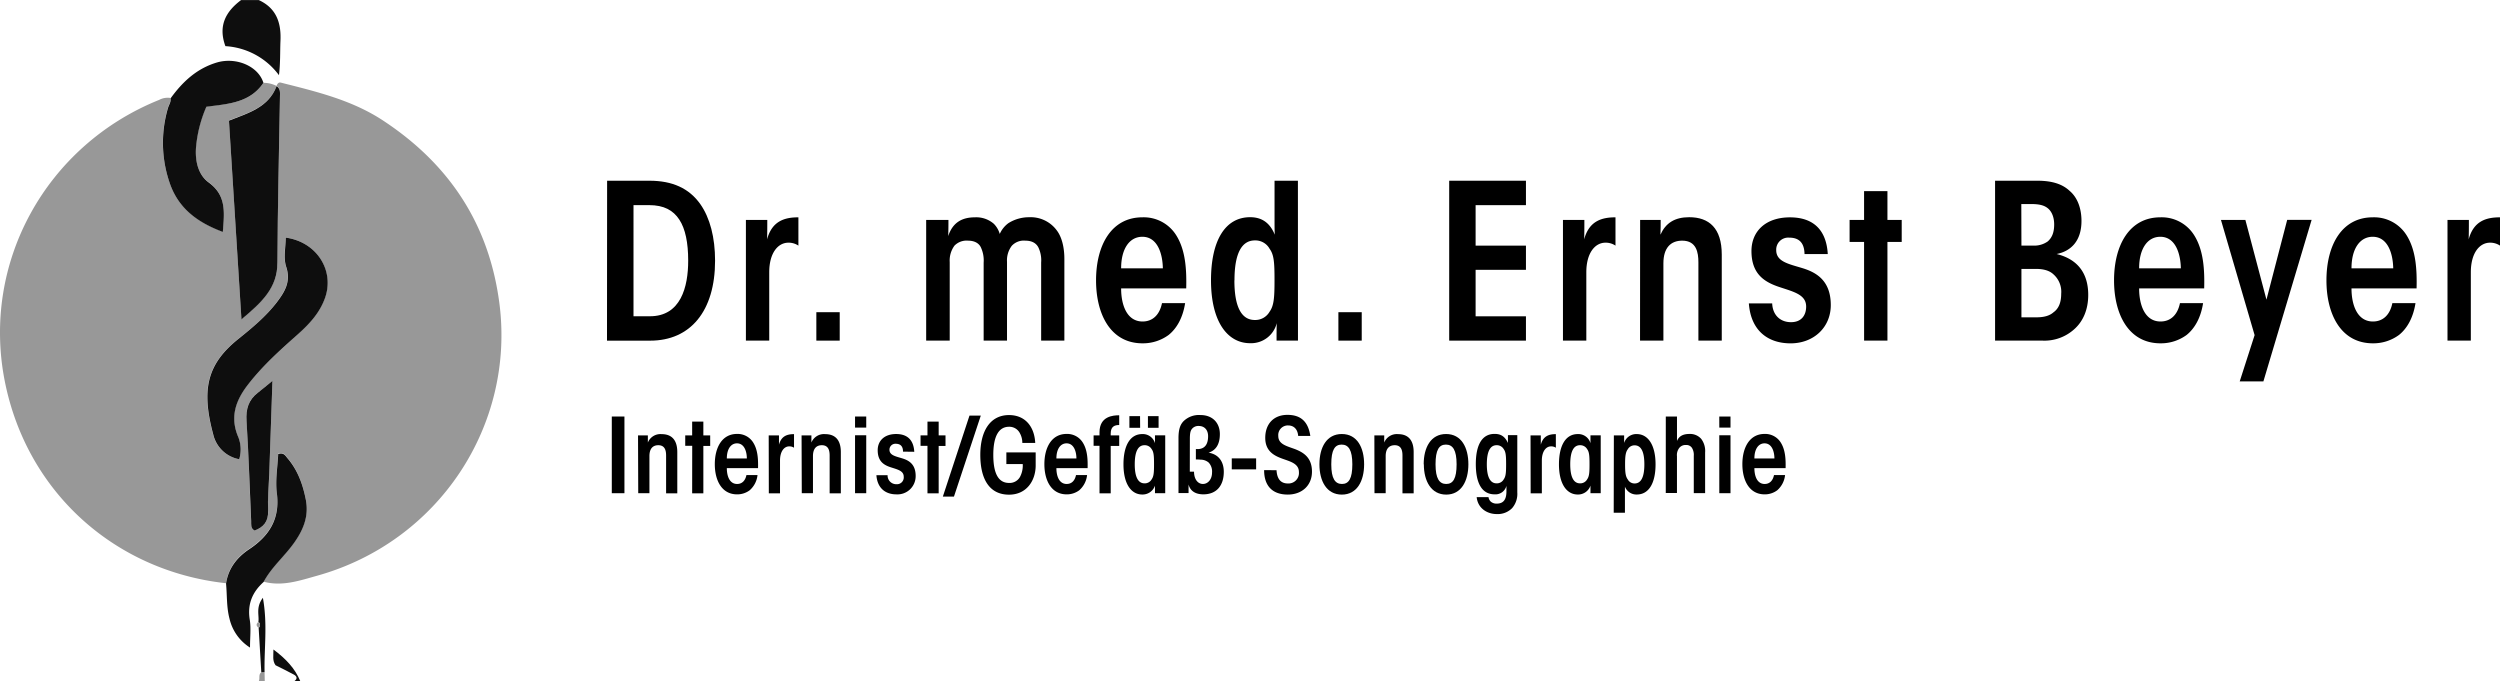
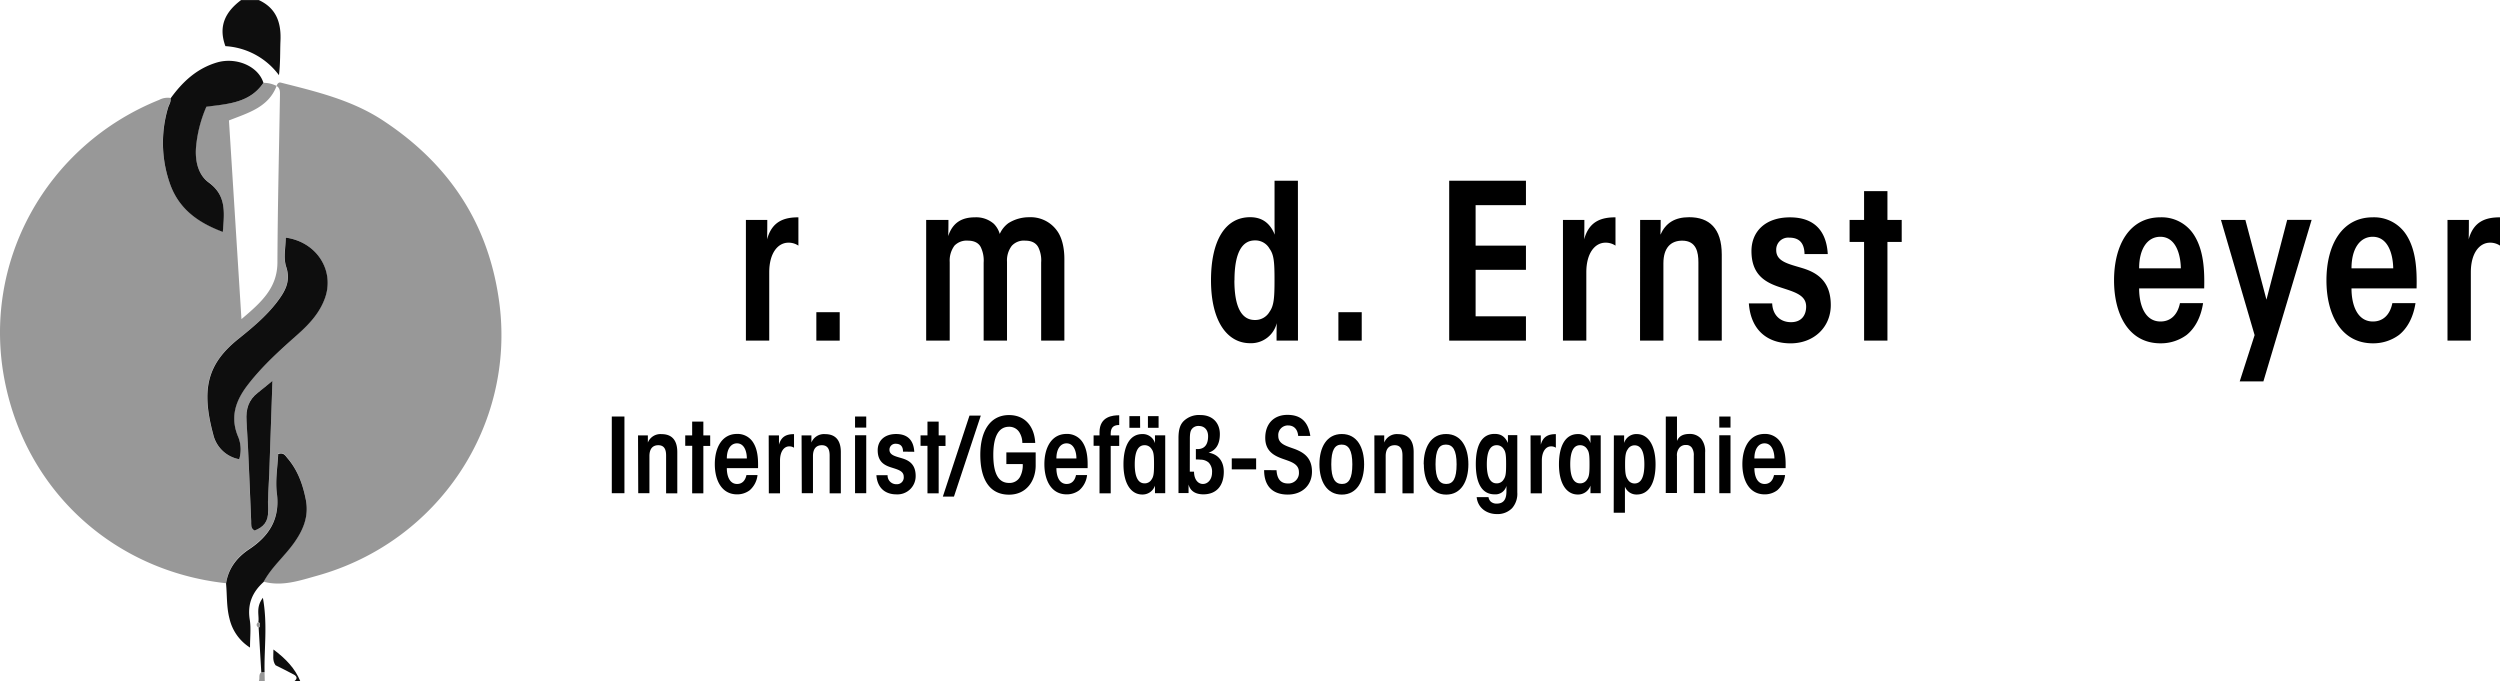
<svg xmlns="http://www.w3.org/2000/svg" id="Ebene_1" data-name="Ebene 1" width="400" height="109" viewBox="0 0 844.28 230">
  <title>logo-neu</title>
  <path d="M89,0c5.91,2.72,7.58,7.64,7.31,13.71-.16,3.75,0,7.51-.51,11.65a24.29,24.29,0,0,0-18.09-9.81C75.21,8.72,77.79,3.9,83,0Z" transform="translate(-1.59 0)" fill="#0e0e0e" />
  <path d="M101,230c1.15-.86.87-1.66-.21-2.24-2-1.1-4.14-2.11-6.14-3.13-1.12-1.57-.7-3.13-.72-5.32,4.24,3.16,7.28,6.39,9.07,10.69Z" transform="translate(-1.59 0)" fill="#0e0e0e" />
  <path d="M89,230c.45-1-.22-2.22.83-3l1.11-.06L91,230Z" transform="translate(-1.59 0)" fill="#989898" />
  <path d="M90.55,27.94A9.54,9.54,0,0,1,95,29c-2.76,7.23-9.59,9.07-16.09,11.64,1.4,22.17,2.78,44.1,4.22,67.1C89.94,102,95.25,97.18,95.28,88.57c.08-18.65.54-37.31.85-56,0-1.33.22-2.71-1.13-3.6.24-.67.65-1.3,1.41-1.11,12.08,3.06,24.23,5.92,34.83,13,22.19,14.69,35.53,34.91,39,61.54,5.32,41.15-20.41,80.51-61.58,92-5.79,1.61-11.79,3.72-18.08,2,2.62-4.89,6.86-8.5,10.08-12.92s5.3-9.21,4.19-14.87c-1-5.13-2.74-10-6.18-14-.69-.8-1.24-2.05-3.15-1.43-.19,4.34-1,8.87-.45,13.22,1.11,8.59-2.5,14.38-9.3,18.9-4.17,2.77-7.1,6.5-7.86,11.63-37.52-4.12-67.16-30.67-74.66-68C-4.82,88.66,17.18,49.06,55.34,33.7a6.13,6.13,0,0,1,3.85-.65c.19,1.24-.6,2.21-.9,3.32a41.52,41.52,0,0,0,.85,26c3,8.18,9.43,12.71,17.68,15.79C77.37,71.49,78,65.83,72,61.46c-3.59-2.64-4.59-7.27-4.27-11.78a44,44,0,0,1,3.51-13.8C78.63,35.08,86,34.7,90.55,27.94ZM82.38,155.05a11.43,11.43,0,0,0-.31-7.35c-3-6.86-1-12.58,3.32-18,5-6.33,11-11.63,16.9-17,3.88-3.49,7.35-7.26,9.08-12.33,3.13-9.18-2.92-18.74-13.35-20.18,0,3.36-.8,6.91.18,9.88,1.64,5-.48,8.39-3.11,11.88-3.64,4.83-8.27,8.67-13,12.42-10.47,8.39-12.69,16.87-8.54,32.27A11.07,11.07,0,0,0,82.38,155.05ZM93.6,128.57c-1.86,1.53-3.35,2.82-4.91,4-3.19,2.44-4.1,5.54-3.84,9.56.72,11.27,1,22.56,1.57,33.85,0,1.09-.29,2.38,1.16,3.15,3-1.15,4.68-3,4.54-6.65-.17-4.14.25-8.29.4-12.44C92.88,149.61,93.24,139.17,93.6,128.57Z" transform="translate(-1.59 0)" fill="#989898" />
  <path d="M90.55,27.94C86,34.7,78.63,35.08,71.29,36a44,44,0,0,0-3.51,13.8c-.32,4.51.68,9.14,4.27,11.78,6,4.37,5.34,10,4.79,16.7-8.25-3.08-14.63-7.61-17.68-15.79a41.52,41.52,0,0,1-.85-26c.3-1.11,1.09-2.08.9-3.32C63.28,27.53,68.14,23,75.08,21,81.57,19.23,88.84,22.39,90.55,27.94Z" transform="translate(-1.59 0)" fill="#0e0e0e" />
  <path d="M77.93,197.05c.76-5.13,3.69-8.86,7.86-11.63,6.8-4.52,10.41-10.31,9.3-18.9-.56-4.35.26-8.88.45-13.22,1.91-.62,2.46.63,3.15,1.43,3.44,4,5.17,8.85,6.18,14,1.11,5.66-.93,10.39-4.19,14.87s-7.46,8-10.08,12.92c-3.81,3.43-5.52,7.5-4.66,12.76.46,2.84.08,5.81.08,9.38a15.73,15.73,0,0,1-6.93-9.78C78.07,205,78.3,201,77.93,197.05Z" transform="translate(-1.59 0)" fill="#0e0e0e" />
  <path d="M90.94,226.94l-1.11.06-.89-15a1.28,1.28,0,0,0,.16-1.78,1.71,1.71,0,0,0-.25-.22c.33-2.35-.94-4.9,1.52-8.15C92,210.86,90.76,218.94,90.94,226.94Z" transform="translate(-1.59 0)" fill="#0e0e0e" />
  <path d="M88.85,210a1.25,1.25,0,0,1,.31,1.75.88.88,0,0,1-.22.25C88.09,211.37,88,210.71,88.85,210Z" transform="translate(-1.59 0)" fill="#989898" />
-   <path d="M95,29.05c1.35.89,1.15,2.27,1.13,3.6-.31,18.65-.77,37.31-.85,56,0,8.61-5.34,13.45-12.15,19.17-1.44-23-2.82-44.93-4.22-67.1,6.5-2.57,13.33-4.41,16.09-11.64Z" transform="translate(-1.59 0)" fill="#0e0e0e" />
  <path d="M82.38,155.05a11.06,11.06,0,0,1-8.78-8.39c-4.15-15.4-1.93-23.88,8.54-32.27,4.68-3.75,9.31-7.59,13-12.42,2.63-3.49,4.75-6.91,3.11-11.88-1-3-.18-6.52-.18-9.88,10.43,1.44,16.48,11,13.35,20.18-1.73,5.07-5.2,8.84-9.08,12.33-6,5.34-11.94,10.64-16.9,17-4.27,5.43-6.33,11.15-3.32,18A11.43,11.43,0,0,1,82.38,155.05Z" transform="translate(-1.59 0)" fill="#0e0e0e" />
  <path d="M93.6,128.57c-.36,10.6-.72,21-1.08,31.48-.15,4.15-.57,8.3-.4,12.44.14,3.62-1.54,5.5-4.54,6.65-1.45-.77-1.11-2.06-1.16-3.15-.52-11.29-.85-22.58-1.57-33.85-.26-4,.65-7.12,3.84-9.56C90.25,131.39,91.74,130.1,93.6,128.57Z" transform="translate(-1.59 0)" fill="#0e0e0e" />
  <path d="M208.2,140.63h4.27v25.9H208.2Z" transform="translate(-1.59 0)" />
  <path d="M217.06,147h3.32c0,.81,0,1.58,0,2.42a4.58,4.58,0,0,1,4.65-2.84c3.22,0,5.29,1.79,5.29,6.06v13.93h-3.78V153.82c0-1.57-.32-3.5-2.63-3.5-1.82,0-3,1.12-3,3.68v12.53h-3.78Z" transform="translate(-1.59 0)" />
  <path d="M235.36,150.53H233V147h2.34v-4.65h3.78V147h2.31v3.57h-2.31v16h-3.78Z" transform="translate(-1.59 0)" />
  <path d="M247.05,158.06c0,2.73.95,5.35,3.47,5.35,1.64,0,2.76-1.08,3.15-3h3.74a7.91,7.91,0,0,1-2.66,5.14,7,7,0,0,1-4.23,1.37c-5.22,0-7.53-4.76-7.53-10.19,0-5.81,2.56-10.22,7.49-10.22a6.19,6.19,0,0,1,5.53,3c1.51,2.45,1.65,5.6,1.58,8.54Zm6.76-3.26c0-2.24-.81-5.11-3.33-5.11-2.06,0-3.43,1.93-3.43,5.11Z" transform="translate(-1.59 0)" />
  <path d="M261.19,147h3.47c0,1.19,0,2.17,0,3.15.81-3,2.84-3.57,5.08-3.57v4.59a2.86,2.86,0,0,0-1.61-.46c-1.72,0-3.12,1.68-3.12,4.8v11.06h-3.78Z" transform="translate(-1.59 0)" />
  <path d="M272.29,147h3.32c0,.81,0,1.58,0,2.42a4.58,4.58,0,0,1,4.65-2.84c3.22,0,5.29,1.79,5.29,6.06v13.93h-3.78V153.82c0-1.57-.32-3.5-2.63-3.5-1.82,0-3,1.12-3,3.68v12.53h-3.78Z" transform="translate(-1.59 0)" />
  <path d="M290.35,140.63h3.78v3.74h-3.78Zm0,6.33h3.78v19.57h-3.78Z" transform="translate(-1.59 0)" />
  <path d="M306.55,152.49c0-1.85-.91-2.66-2.48-2.66a2,2,0,0,0-2.1,2c0,1.89,2.06,2.24,4.34,2.94s4.51,2,4.51,5.95a6.15,6.15,0,0,1-6.51,6.2c-3.67,0-6.44-2.07-6.75-6.48h3.78a2.92,2.92,0,0,0,3,3.05,2.29,2.29,0,0,0,2.45-2.52c0-2-2-2.42-4.37-3.19S298,155.75,298,152c0-3.18,2.27-5.46,6.23-5.46s5.91,2.21,6.12,6Z" transform="translate(-1.59 0)" />
  <path d="M314.81,150.53h-2.34V147h2.34v-4.65h3.78V147h2.31v3.57h-2.31v16h-3.78Z" transform="translate(-1.59 0)" />
  <path d="M329,140.31h3.82l-9.07,27.37H320Z" transform="translate(-1.59 0)" />
  <path d="M346.84,149.55a6.68,6.68,0,0,0-.77-3.18,4,4,0,0,0-3.71-2.28c-3.33,0-5.32,2.94-5.32,9.49,0,6.79,2,9.48,5.32,9.48a4,4,0,0,0,3.71-2.06,8.22,8.22,0,0,0,.91-4.31h-5.53v-3.95h9.9v4.58c-.07,5-3.08,9.7-9,9.7-6.65,0-9.7-5.29-9.7-13.44s3.4-13.44,9.7-13.44c5.42,0,8.57,3.85,8.85,9.41Z" transform="translate(-1.59 0)" />
  <path d="M358.35,158.06c0,2.73.95,5.35,3.47,5.35,1.64,0,2.76-1.08,3.15-3h3.74a7.91,7.91,0,0,1-2.66,5.14,7,7,0,0,1-4.23,1.37c-5.22,0-7.53-4.76-7.53-10.19,0-5.81,2.56-10.22,7.49-10.22a6.19,6.19,0,0,1,5.53,3c1.51,2.45,1.65,5.6,1.58,8.54Zm6.76-3.26c0-2.24-.81-5.11-3.33-5.11-2.06,0-3.43,1.93-3.43,5.11Z" transform="translate(-1.59 0)" />
  <path d="M372.91,150.53h-2V147h2v-1.05c0-5.42,4.59-5.74,6.65-5.74v3.29c-1.33,0-2.87.35-2.87,2.84V147h2.87v3.57h-2.87v16h-3.78Z" transform="translate(-1.59 0)" />
  <path d="M395.1,166.53h-3.46c0-1.05,0-1.82,0-2.56a4.41,4.41,0,0,1-4.3,3c-3.68,0-6.34-3.5-6.34-10.19,0-6.4,2.28-10.22,6.34-10.22a4.27,4.27,0,0,1,4.3,3.08c0-.87,0-1.68,0-2.66h3.46Zm-8.47-22.09H383v-3.95h3.6Zm-1.82,12.36c0,4.34,1.19,6.4,3.29,6.4a2.65,2.65,0,0,0,2.42-1.36c.7-1,.8-2.21.8-5.08s-.1-4.16-.8-5.11a2.68,2.68,0,0,0-2.42-1.33c-2.1,0-3.29,2-3.29,6.44Zm8.05-12.36h-3.6v-3.95h3.6Z" transform="translate(-1.59 0)" />
  <path d="M399.58,147.94c0-3,.6-4.65,1.79-5.81a7.41,7.41,0,0,1,5.6-2c4.2,0,6.58,2.73,6.58,6.44,0,3.47-1.37,5.5-3.82,6.27,3.5.56,5.15,3.15,5.15,6.44,0,4.65-2.42,7.63-6.9,7.63-2.24,0-4.34-.81-5-3.33l0,2.91h-3.4Zm3.82,11.31h1.43c0,2.62,1.33,4.16,3,4.16s3.08-1.54,3.08-3.85a4.42,4.42,0,0,0-1.12-3.36,4.15,4.15,0,0,0-2.73-1,15.11,15.11,0,0,0-1.61-.07v-3.5c.21,0,.35,0,.77,0,2.34-.11,3.36-1.75,3.36-4.34,0-2.07-1.16-3.47-3.19-3.47a2.76,2.76,0,0,0-2.27,1c-.56.7-.7,1.64-.7,3.57Z" transform="translate(-1.59 0)" />
  <path d="M425.8,154.77v3.71h-8.23v-3.71Z" transform="translate(-1.59 0)" />
  <path d="M432.69,158.76c.18,3.22,1.65,4.48,3.82,4.48a3.54,3.54,0,0,0,3.74-3.85c0-2.91-3-3.57-5.67-4.55s-5.7-2.49-5.7-7c0-4.76,2.9-7.77,7.49-7.77,4.44,0,7,2.21,7.73,7.11H440c-.14-1.89-1.15-3.54-3.43-3.54a3.25,3.25,0,0,0-3.29,3.54c0,2.8,2.73,3.39,5.71,4.48,2.48,1,5.67,2.59,5.67,7.59,0,4.76-3.5,7.74-8.16,7.74-5.18,0-8-2.91-8-8.26Z" transform="translate(-1.59 0)" />
  <path d="M447.18,156.73c0-5.6,2.38-10.19,7.56-10.19s7.53,4.59,7.53,10.22S459.89,167,454.74,167s-7.56-4.59-7.56-10.19Zm4,.07c0,4.79,1.3,6.61,3.61,6.61s3.5-1.82,3.5-6.65-1.3-6.65-3.61-6.65-3.5,1.79-3.5,6.65Z" transform="translate(-1.59 0)" />
  <path d="M465.73,147h3.33c0,.81,0,1.58,0,2.42a4.58,4.58,0,0,1,4.66-2.84c3.22,0,5.28,1.79,5.28,6.06v13.93h-3.78V153.82c0-1.57-.31-3.5-2.62-3.5-1.82,0-3.05,1.12-3.05,3.68v12.53h-3.78Z" transform="translate(-1.59 0)" />
  <path d="M482.39,156.73c0-5.6,2.38-10.19,7.56-10.19s7.53,4.59,7.53,10.22S495.1,167,490,167s-7.56-4.59-7.56-10.19Zm4,.07c0,4.79,1.3,6.61,3.61,6.61s3.5-1.82,3.5-6.65-1.3-6.65-3.61-6.65-3.5,1.79-3.5,6.65Z" transform="translate(-1.59 0)" />
  <path d="M514,166.25a7.37,7.37,0,0,1-1.75,5.32,6.81,6.81,0,0,1-5.25,2c-2.94,0-6.3-1.75-6.72-5.71h4a2.51,2.51,0,0,0,.8,1.54,2.9,2.9,0,0,0,2,.64c2.06,0,3.22-1.16,3.25-4v-2a3.81,3.81,0,0,1-4,2.87c-4.31,0-6.34-3.82-6.34-10.19s2-10.22,6.34-10.22c2,0,3.43.74,4.51,3.05,0-.84,0-1.68,0-2.63H514Zm-10.29-9.45c0,4.34,1.19,6.4,3.29,6.4a2.65,2.65,0,0,0,2.42-1.36c.7-1,.8-2.21.8-5.08s-.1-4.16-.8-5.11a2.68,2.68,0,0,0-2.42-1.33c-2.1,0-3.29,2-3.29,6.44Z" transform="translate(-1.59 0)" />
  <path d="M518.47,147h3.47c0,1.19,0,2.17,0,3.15.81-3,2.84-3.57,5.08-3.57v4.59a2.84,2.84,0,0,0-1.61-.46c-1.72,0-3.12,1.68-3.12,4.8v11.06h-3.78Z" transform="translate(-1.59 0)" />
  <path d="M542.17,166.53h-3.46c0-1.05,0-1.82,0-2.56a4.41,4.41,0,0,1-4.3,3c-3.68,0-6.34-3.5-6.34-10.19,0-6.4,2.28-10.22,6.34-10.22a4.27,4.27,0,0,1,4.3,3.08c0-.87,0-1.68,0-2.66h3.46Zm-10.29-9.73c0,4.34,1.19,6.4,3.29,6.4a2.65,2.65,0,0,0,2.42-1.36c.7-1,.8-2.21.8-5.08s-.1-4.16-.8-5.11a2.68,2.68,0,0,0-2.42-1.33c-2.1,0-3.29,2-3.29,6.44Z" transform="translate(-1.59 0)" />
  <path d="M546.61,147h3.47v2.56a4.29,4.29,0,0,1,4.27-3c3.68,0,6.34,3.5,6.34,10.22,0,6.37-2.28,10.19-6.34,10.19a4.15,4.15,0,0,1-4-2.66v8.82h-3.79Zm10.3,9.77c0-4.38-1.16-6.41-3.29-6.41a2.61,2.61,0,0,0-2.31,1.33c-.7.95-.91,2.21-.91,5.11s.21,4.13.91,5.08a2.58,2.58,0,0,0,2.31,1.36c2.13,0,3.29-2.06,3.29-6.44Z" transform="translate(-1.59 0)" />
  <path d="M564.15,140.63h3.78v6c0,.77,0,1.47,0,2.27.56-1.43,1.79-2.38,4.17-2.38a5,5,0,0,1,4,1.65,6.76,6.76,0,0,1,1.33,4.62v13.72H573.6v-12.6a4.49,4.49,0,0,0-.6-2.66,2.22,2.22,0,0,0-2-1,2.72,2.72,0,0,0-2.24.91,3.92,3.92,0,0,0-.84,2.87v12.43h-3.78Z" transform="translate(-1.59 0)" />
  <path d="M582.21,140.63H586v3.74h-3.78Zm0,6.33H586v19.57h-3.78Z" transform="translate(-1.59 0)" />
  <path d="M594.07,158.06c0,2.73.95,5.35,3.47,5.35,1.64,0,2.76-1.08,3.15-3h3.74a7.91,7.91,0,0,1-2.66,5.14,7,7,0,0,1-4.23,1.37c-5.22,0-7.53-4.76-7.53-10.19,0-5.81,2.56-10.22,7.49-10.22a6.19,6.19,0,0,1,5.53,3c1.51,2.45,1.65,5.6,1.58,8.54Zm6.76-3.26c0-2.24-.81-5.11-3.33-5.11-2.06,0-3.43,1.93-3.43,5.11Z" transform="translate(-1.59 0)" />
-   <path d="M206.62,61h14.31c7.74,0,13.36,2.55,17.15,7.88,3.29,4.67,5,11.32,5,19.13,0,17-8.32,27-21.9,27h-14.6Zm8.91,45.77h5.54C231.51,106.79,234,96.86,234,88c0-6.06-.94-10.73-3-13.87s-5.18-4.89-10.22-4.89h-5.25Z" transform="translate(-1.59 0)" />
  <path d="M253.49,74.23h7.22c0,2.48,0,4.53-.07,6.57,1.68-6.2,5.91-7.44,10.58-7.44v9.56a5.88,5.88,0,0,0-3.35-1c-3.58,0-6.5,3.5-6.5,10V115h-7.88Z" transform="translate(-1.59 0)" />
  <path d="M285.17,115h-7.89V105.4h7.89Z" transform="translate(-1.59 0)" />
  <path d="M314.37,74.23h7.52c0,1.83,0,3.58-.08,5.48,1.61-4.89,5-6.35,9.05-6.35a9,9,0,0,1,6.36,2.19,8,8,0,0,1,2,3.43,9,9,0,0,1,2.92-3.65,13,13,0,0,1,7-2,10.93,10.93,0,0,1,9.34,4.45c1.83,2.41,2.56,6.06,2.56,9.63V115H353.2V88.61a10,10,0,0,0-.95-5.11c-.8-1.53-2.33-2.26-4.38-2.26a5.52,5.52,0,0,0-4.6,1.75,8.14,8.14,0,0,0-1.6,5.4V115h-7.89V88.69a10.48,10.48,0,0,0-.94-5.19c-.73-1.53-2.34-2.26-4.31-2.26a5.72,5.72,0,0,0-4.6,1.68,8.49,8.49,0,0,0-1.61,5.55V115h-7.95Z" transform="translate(-1.59 0)" />
-   <path d="M380.21,97.37c0,5.7,2,11.17,7.23,11.17,3.43,0,5.77-2.26,6.57-6.2h7.81c-.8,5.11-2.92,8.61-5.55,10.73a14.63,14.63,0,0,1-8.83,2.84c-10.88,0-15.7-9.92-15.7-21.24,0-12.12,5.33-21.31,15.63-21.31a12.91,12.91,0,0,1,11.53,6.2c3.14,5.11,3.43,11.68,3.29,17.81Zm14.09-6.79c-.07-4.67-1.68-10.65-6.93-10.65-4.31,0-7.16,4-7.16,10.65Z" transform="translate(-1.59 0)" />
  <path d="M439.93,115H432.7c0-2.41,0-4.16.07-5.91a8.94,8.94,0,0,1-9,6.78c-7.66,0-13.21-7.3-13.21-21.24,0-13.36,4.75-21.31,13.21-21.31,3.65,0,6.57,1.6,8.33,5.91-.08-1.61-.08-3.21-.08-5V61h7.89ZM418.46,94.67c0,9.13,2.49,13.36,6.87,13.36a5.55,5.55,0,0,0,5-2.77c1.46-2.05,1.68-4.6,1.68-10.66S431.82,86,430.36,84a5.48,5.48,0,0,0-5-2.84c-4.38,0-6.87,4.3-6.87,13.43Z" transform="translate(-1.59 0)" />
  <path d="M461.46,115h-7.88V105.4h7.88Z" transform="translate(-1.59 0)" />
  <path d="M491,61h25.92v8.25h-17V82.92h17v8.17h-17v15.7h17V115H491Z" transform="translate(-1.59 0)" />
  <path d="M529.42,74.23h7.23c0,2.48,0,4.53-.07,6.57,1.67-6.2,5.91-7.44,10.58-7.44v9.56a5.89,5.89,0,0,0-3.36-1c-3.57,0-6.49,3.5-6.49,10V115h-7.89Z" transform="translate(-1.59 0)" />
  <path d="M555.48,74.23h6.94c0,1.68,0,3.29-.08,5,1.76-3.94,4.82-5.91,9.71-5.91,6.72,0,11,3.72,11,12.62V115h-7.89V88.54c0-3.29-.65-7.3-5.47-7.3-3.8,0-6.35,2.34-6.35,7.66V115h-7.89Z" transform="translate(-1.59 0)" />
  <path d="M611,85.77c-.07-3.87-1.9-5.55-5.18-5.55a4.06,4.06,0,0,0-4.38,4.23c0,3.94,4.31,4.67,9.05,6.13C615,92,619.87,94.74,619.87,103c0,7.52-5.77,12.92-13.58,12.92-7.66,0-13.43-4.3-14.09-13.5h7.88c.15,3.94,2.71,6.35,6.36,6.35s5.11-2.48,5.11-5.26c0-4.08-4.24-5-9.13-6.64s-9.34-4.31-9.34-12.12c0-6.64,4.74-11.38,13-11.38S618.41,78,618.85,85.77Z" transform="translate(-1.59 0)" />
  <path d="M631.11,81.68h-4.89V74.23h4.89V64.52H639v9.71h4.82v7.45H639V115h-7.88Z" transform="translate(-1.59 0)" />
-   <path d="M675.35,61h14.31c5.18,0,8.54,1.24,10.87,3.43,2.85,2.41,4,6.28,4,10.15,0,6.79-3.58,10.22-8.4,11.17C703,87.44,706.81,92,706.81,99.56c0,4.89-1.68,8.91-4.75,11.61A15,15,0,0,1,691.41,115H675.35Zm8.9,21.9h3.87a7.82,7.82,0,0,0,5-1.39c1.6-1.39,2.19-3.28,2.19-5.77s-.88-4.45-2.19-5.47c-1.1-.88-2.63-1.39-5.48-1.39h-3.43Zm0,24.23h5.11c2.63,0,4.46-.58,5.7-1.68,1.75-1.24,2.62-3.28,2.62-6.27a7.84,7.84,0,0,0-2.62-6.57c-1.24-1.17-3.14-1.83-5.92-1.83h-4.89Z" transform="translate(-1.59 0)" />
  <path d="M724,97.37c0,5.7,2,11.17,7.22,11.17,3.43,0,5.77-2.26,6.57-6.2h7.81c-.8,5.11-2.92,8.61-5.54,10.73a14.66,14.66,0,0,1-8.84,2.84c-10.87,0-15.69-9.92-15.69-21.24,0-12.12,5.33-21.31,15.62-21.31a12.91,12.91,0,0,1,11.53,6.2c3.14,5.11,3.44,11.68,3.29,17.81Zm14.09-6.79c-.08-4.67-1.68-10.65-6.94-10.65-4.31,0-7.15,4-7.15,10.65Z" transform="translate(-1.59 0)" />
  <path d="M763,113.14,751.63,74.23h8.25L767,101.17l7-26.94h8.25l-16.28,54.53h-8Z" transform="translate(-1.59 0)" />
  <path d="M795.72,97.37c0,5.7,2,11.17,7.23,11.17,3.43,0,5.77-2.26,6.57-6.2h7.81c-.8,5.11-2.92,8.61-5.55,10.73a14.63,14.63,0,0,1-8.83,2.84c-10.88,0-15.69-9.92-15.69-21.24,0-12.12,5.32-21.31,15.62-21.31a12.91,12.91,0,0,1,11.53,6.2c3.14,5.11,3.43,11.68,3.29,17.81Zm14.09-6.79c-.07-4.67-1.68-10.65-6.93-10.65-4.31,0-7.16,4-7.16,10.65Z" transform="translate(-1.59 0)" />
  <path d="M828.14,74.23h7.22c0,2.48,0,4.53-.07,6.57,1.68-6.2,5.91-7.44,10.59-7.44v9.56a5.93,5.93,0,0,0-3.36-1c-3.58,0-6.5,3.5-6.5,10V115h-7.88Z" transform="translate(-1.59 0)" />
</svg>